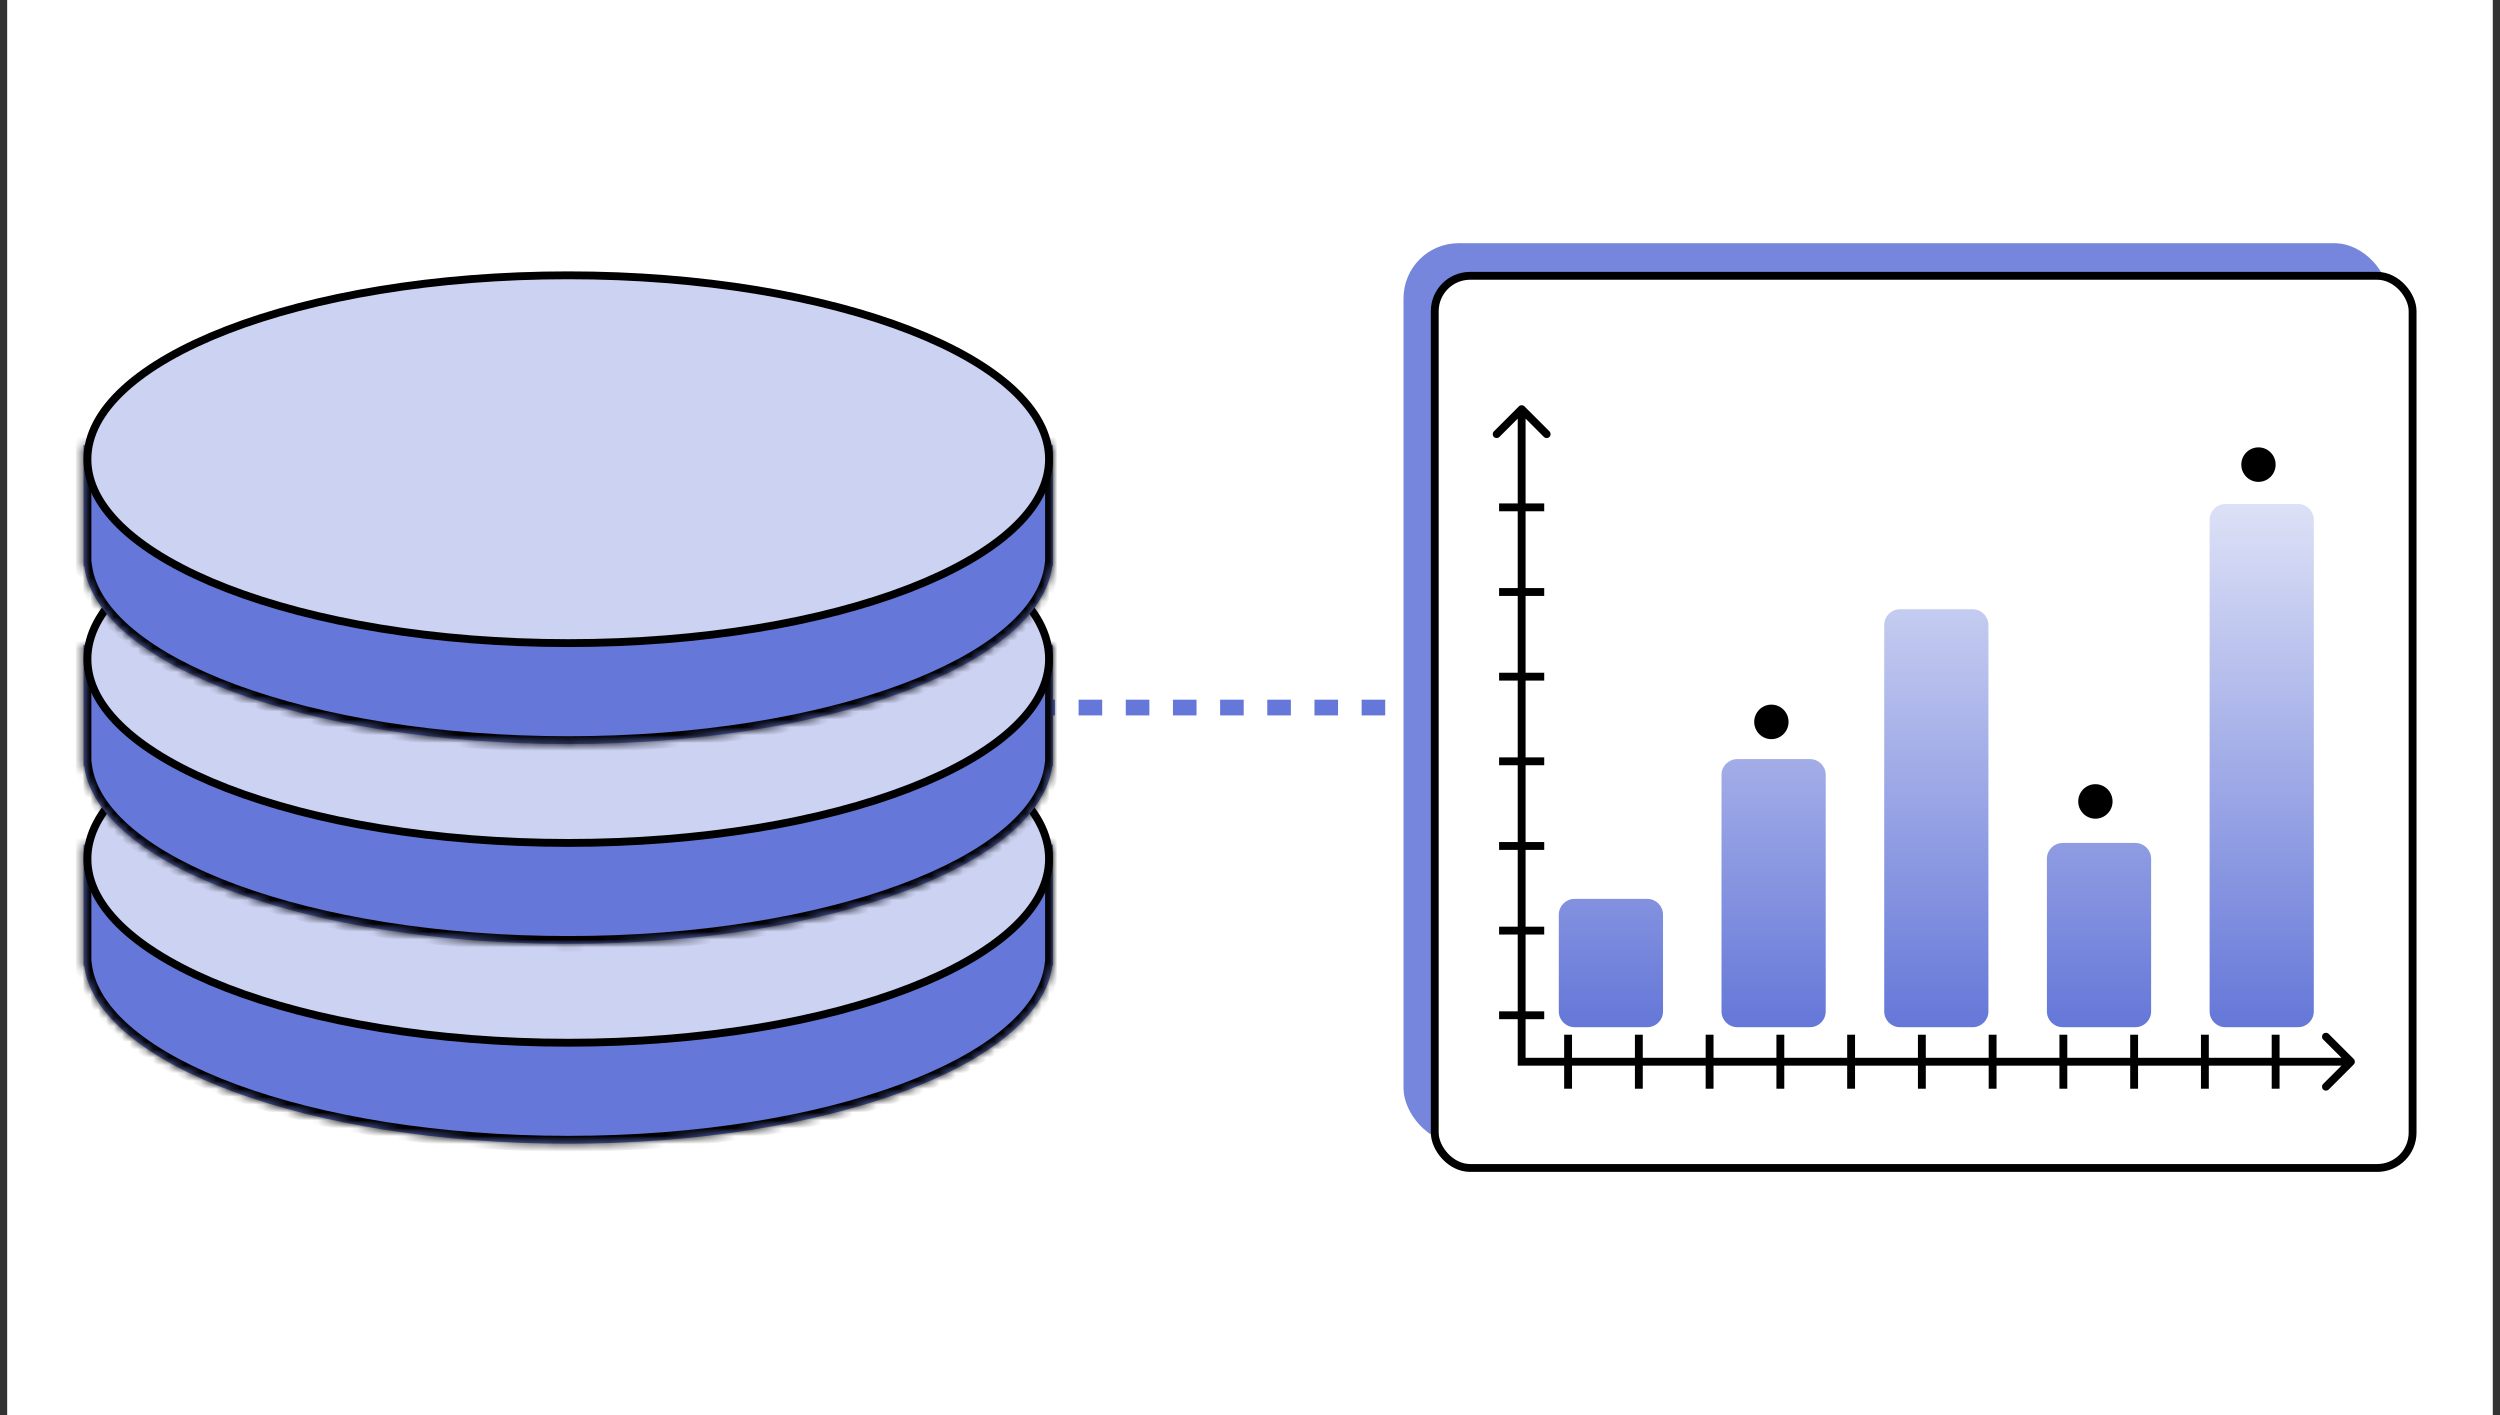
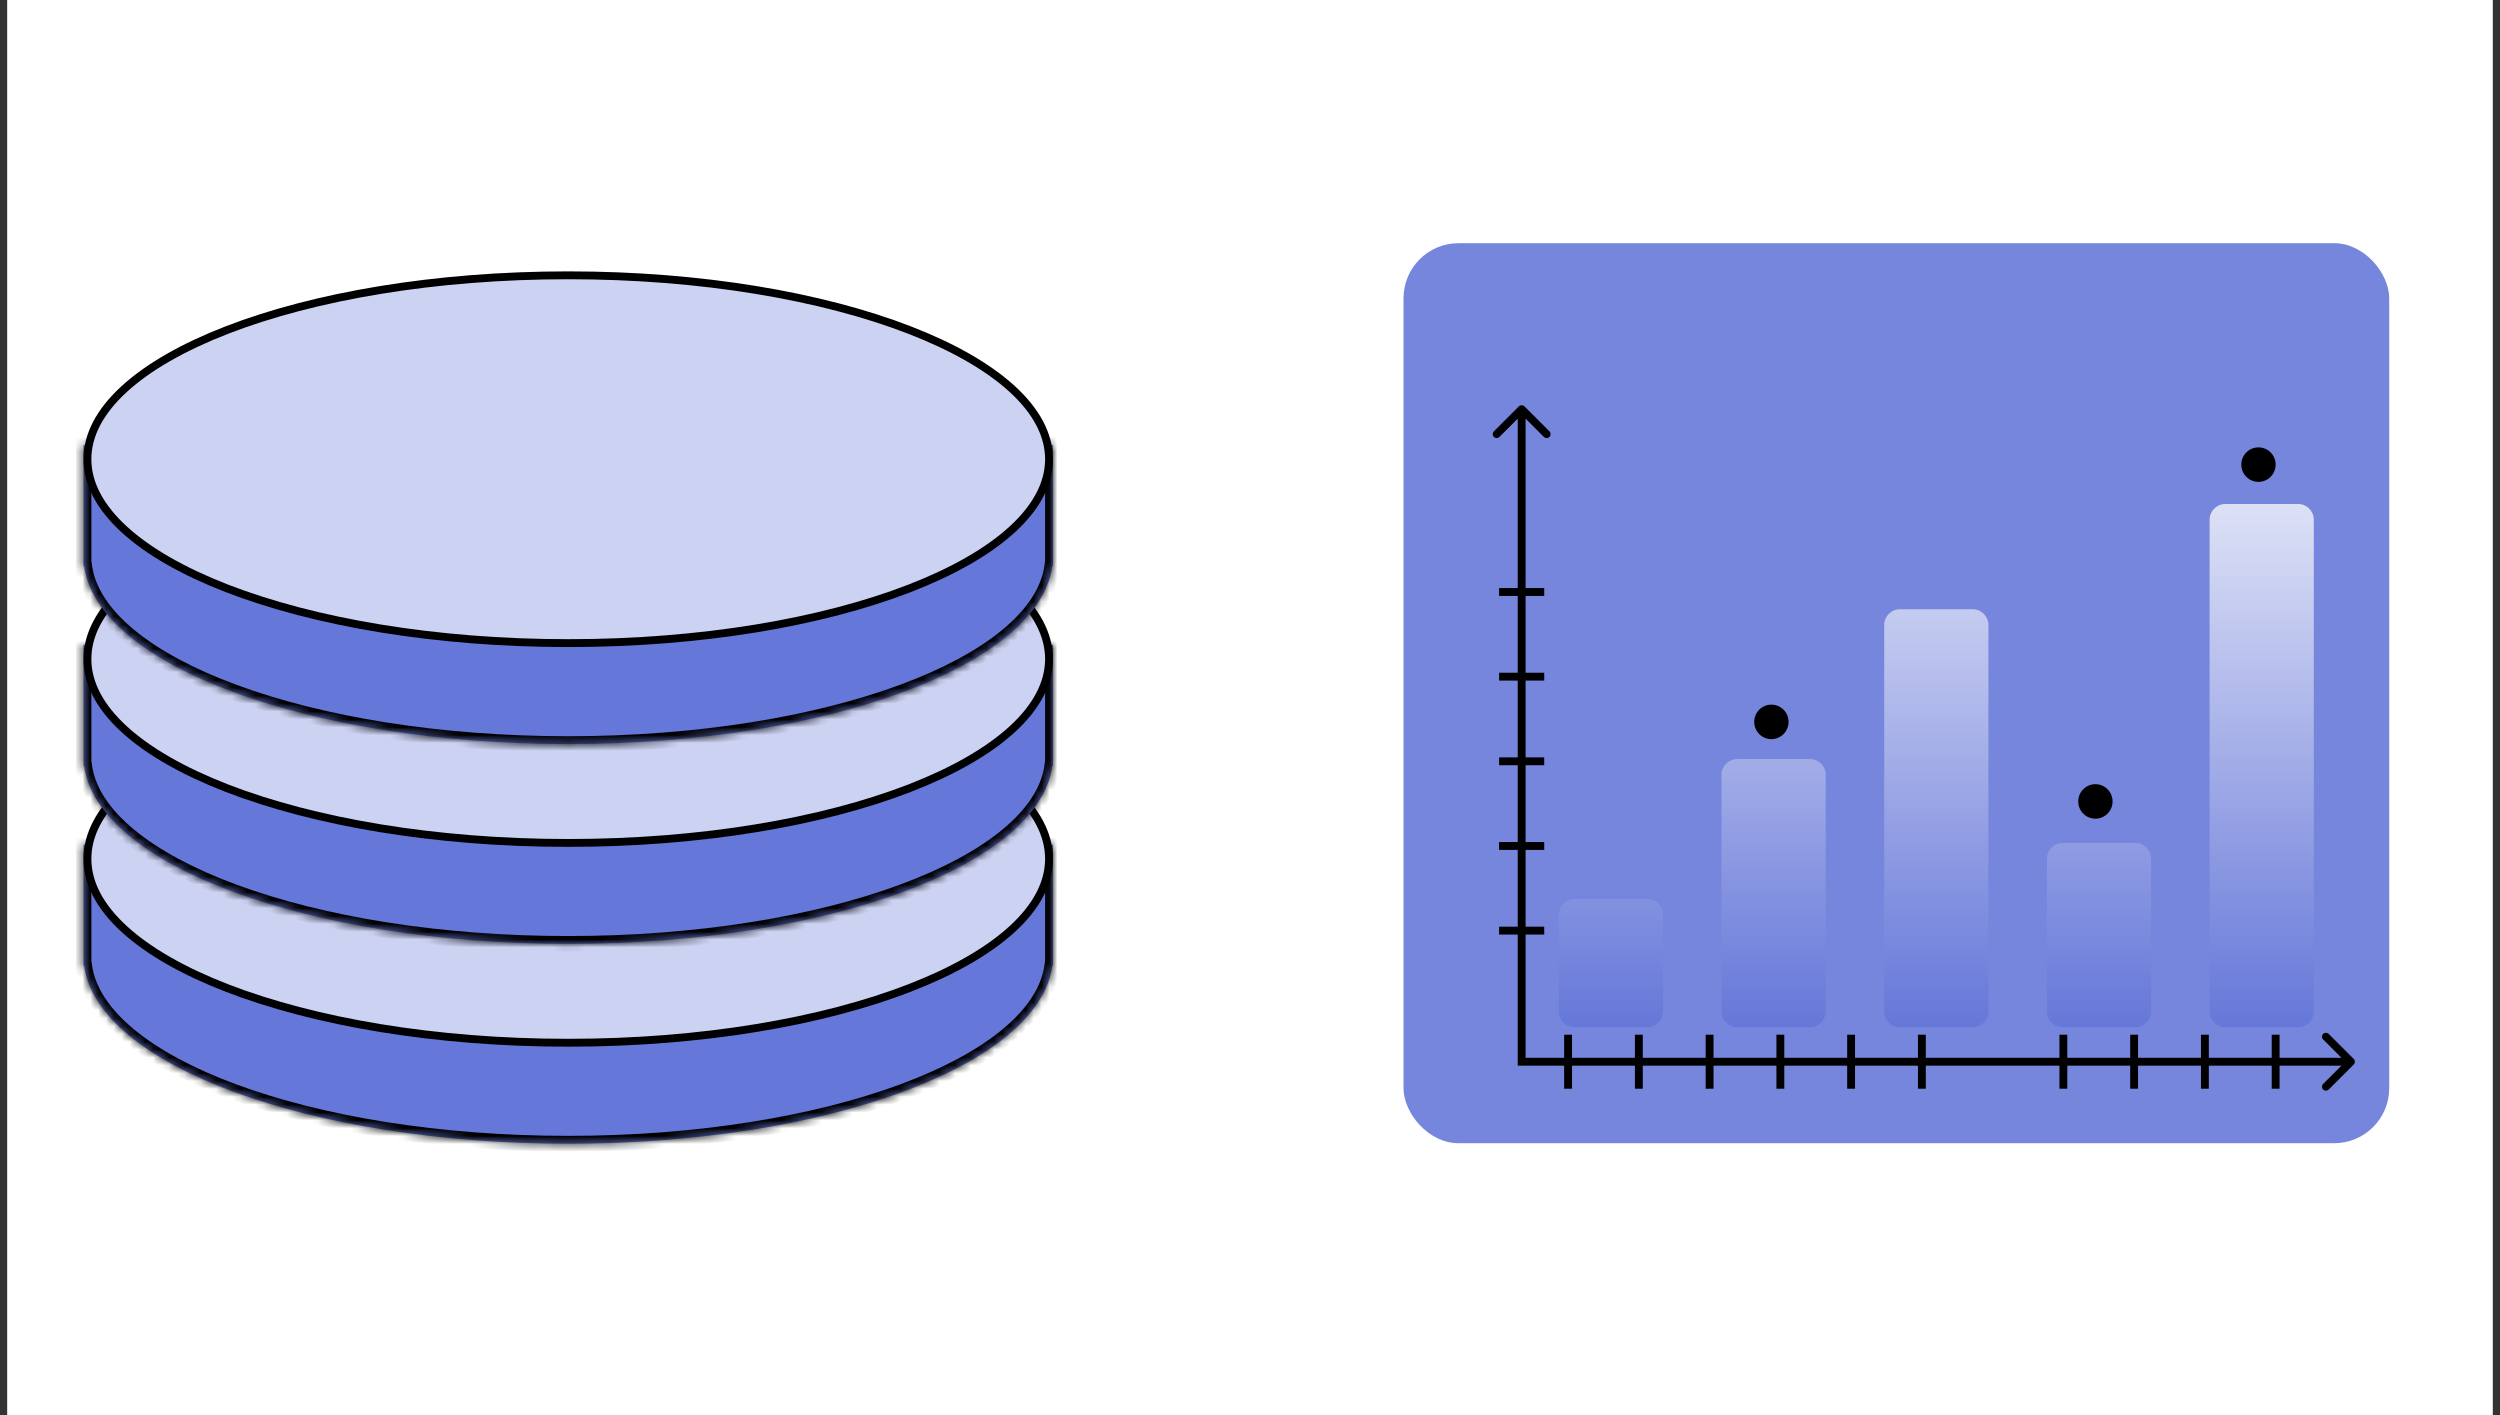
<svg xmlns="http://www.w3.org/2000/svg" width="318" height="180" viewBox="0 0 318 180" fill="none">
  <rect x="0" y="0" width="318" height="180" fill="#333333" stroke="none" />
  <rect width="316.17" height="180" transform="translate(0.914)" fill="white" />
-   <path d="M131.199 90H178.525" stroke="url(#paint0_linear_6702_86369)" stroke-width="2" stroke-dasharray="3 3" />
  <mask id="path-2-inside-1_6702_86369" fill="white">
    <path fill-rule="evenodd" clip-rule="evenodd" d="M133.937 121.588V122.855H133.852C132.152 135.462 105.235 145.481 72.279 145.481C39.323 145.481 12.406 135.462 10.706 122.855H10.621V121.588V107.441H22.588C33.813 101.531 51.89 97.696 72.279 97.696C92.668 97.696 110.745 101.531 121.97 107.441H133.937V121.588Z" />
  </mask>
  <path fill-rule="evenodd" clip-rule="evenodd" d="M133.937 121.588V122.855H133.852C132.152 135.462 105.235 145.481 72.279 145.481C39.323 145.481 12.406 135.462 10.706 122.855H10.621V121.588V107.441H22.588C33.813 101.531 51.89 97.696 72.279 97.696C92.668 97.696 110.745 101.531 121.97 107.441H133.937V121.588Z" fill="#6577D8" />
  <path d="M133.937 122.855V123.855H134.937V122.855H133.937ZM133.852 122.855V121.855H132.978L132.861 122.722L133.852 122.855ZM10.706 122.855L11.697 122.722L11.581 121.855H10.706V122.855ZM10.621 122.855H9.621V123.855H10.621V122.855ZM10.621 107.441V106.441H9.621V107.441H10.621ZM22.588 107.441V108.441H22.835L23.054 108.325L22.588 107.441ZM121.97 107.441L121.504 108.325L121.723 108.441H121.97V107.441ZM133.937 107.441H134.937V106.441H133.937V107.441ZM132.937 121.588V122.855H134.937V121.588H132.937ZM133.937 121.855H133.852V123.855H133.937V121.855ZM132.861 122.722C132.482 125.534 130.679 128.317 127.511 130.938C124.349 133.555 119.906 135.941 114.44 137.957C103.514 141.988 88.667 144.481 72.279 144.481V146.481C88.847 146.481 103.937 143.964 115.133 139.834C120.728 137.769 125.393 135.287 128.786 132.479C132.173 129.677 134.372 126.48 134.843 122.989L132.861 122.722ZM72.279 144.481C55.891 144.481 41.044 141.988 30.118 137.957C24.652 135.941 20.21 133.555 17.047 130.938C13.88 128.317 12.076 125.534 11.697 122.722L9.715 122.989C10.186 126.48 12.385 129.677 15.772 132.479C19.165 135.287 23.83 137.769 29.425 139.834C40.621 143.964 55.711 146.481 72.279 146.481V144.481ZM10.706 121.855H10.621V123.855H10.706V121.855ZM11.621 122.855V121.588H9.621V122.855H11.621ZM11.621 121.588V107.441H9.621V121.588H11.621ZM10.621 108.441H22.588V106.441H10.621V108.441ZM23.054 108.325C34.086 102.517 51.986 98.696 72.279 98.696V96.696C51.795 96.696 33.54 100.544 22.122 106.556L23.054 108.325ZM72.279 98.696C92.572 98.696 110.472 102.517 121.504 108.325L122.436 106.556C111.018 100.544 92.763 96.696 72.279 96.696V98.696ZM121.97 108.441H133.937V106.441H121.97V108.441ZM132.937 107.441V121.588H134.937V107.441H132.937Z" fill="black" mask="url(#path-2-inside-1_6702_86369)" />
  <path d="M133.437 109.245C133.437 112.356 131.812 115.375 128.754 118.176C125.695 120.978 121.242 123.525 115.697 125.673C104.61 129.969 89.26 132.637 72.279 132.637C55.298 132.637 39.948 129.969 28.861 125.673C23.316 123.525 18.863 120.978 15.804 118.176C12.746 115.375 11.121 112.356 11.121 109.245C11.121 106.134 12.746 103.115 15.804 100.314C18.863 97.512 23.316 94.966 28.861 92.817C39.948 88.521 55.298 85.853 72.279 85.853C89.26 85.853 104.61 88.521 115.697 92.817C121.242 94.966 125.695 97.512 128.754 100.314C131.812 103.115 133.437 106.134 133.437 109.245Z" fill="#CCD2F2" stroke="black" />
  <mask id="path-5-inside-2_6702_86369" fill="white">
    <path fill-rule="evenodd" clip-rule="evenodd" d="M133.937 96.172V97.439H133.852C132.152 110.045 105.235 120.064 72.279 120.064C39.323 120.064 12.406 110.045 10.706 97.439H10.621V96.172V82.024H22.589C33.813 76.115 51.891 72.28 72.279 72.28C92.668 72.28 110.745 76.115 121.969 82.024H133.937V96.172Z" />
  </mask>
  <path fill-rule="evenodd" clip-rule="evenodd" d="M133.937 96.172V97.439H133.852C132.152 110.045 105.235 120.064 72.279 120.064C39.323 120.064 12.406 110.045 10.706 97.439H10.621V96.172V82.024H22.589C33.813 76.115 51.891 72.28 72.279 72.28C92.668 72.28 110.745 76.115 121.969 82.024H133.937V96.172Z" fill="#6577D8" />
  <path d="M133.937 97.439V98.439H134.937V97.439H133.937ZM133.852 97.439V96.439H132.978L132.861 97.305L133.852 97.439ZM10.706 97.439L11.697 97.305L11.581 96.439H10.706V97.439ZM10.621 97.439H9.621V98.439H10.621V97.439ZM10.621 82.024V81.024H9.621V82.024H10.621ZM22.589 82.024V83.024H22.836L23.055 82.909L22.589 82.024ZM121.969 82.024L121.503 82.909L121.722 83.024H121.969V82.024ZM133.937 82.024H134.937V81.024H133.937V82.024ZM132.937 96.172V97.439H134.937V96.172H132.937ZM133.937 96.439H133.852V98.439H133.937V96.439ZM132.861 97.305C132.482 100.117 130.679 102.901 127.511 105.522C124.349 108.139 119.906 110.525 114.441 112.541C103.514 116.572 88.667 119.064 72.279 119.064V121.064C88.847 121.064 103.937 118.548 115.133 114.417C120.729 112.353 125.394 109.87 128.786 107.063C132.173 104.26 134.372 101.064 134.843 97.573L132.861 97.305ZM72.279 119.064C55.891 119.064 41.044 116.572 30.117 112.541C24.652 110.525 20.209 108.139 17.047 105.522C13.879 102.901 12.076 100.117 11.697 97.305L9.715 97.573C10.186 101.064 12.385 104.26 15.772 107.063C19.165 109.87 23.829 112.353 29.425 114.417C40.621 118.548 55.711 121.064 72.279 121.064V119.064ZM10.706 96.439H10.621V98.439H10.706V96.439ZM11.621 97.439V96.172H9.621V97.439H11.621ZM11.621 96.172V82.024H9.621V96.172H11.621ZM10.621 83.024H22.589V81.024H10.621V83.024ZM23.055 82.909C34.087 77.101 51.986 73.28 72.279 73.28V71.28C51.795 71.28 33.541 75.128 22.123 81.139L23.055 82.909ZM72.279 73.28C92.572 73.28 110.472 77.101 121.503 82.909L122.435 81.139C111.018 75.128 92.763 71.28 72.279 71.28V73.28ZM121.969 83.024H133.937V81.024H121.969V83.024ZM132.937 82.024V96.172H134.937V82.024H132.937Z" fill="black" mask="url(#path-5-inside-2_6702_86369)" />
  <path d="M133.437 83.829C133.437 86.94 131.812 89.959 128.754 92.76C125.695 95.562 121.242 98.109 115.697 100.257C104.61 104.553 89.26 107.221 72.279 107.221C55.298 107.221 39.948 104.553 28.861 100.257C23.316 98.109 18.863 95.562 15.804 92.76C12.746 89.959 11.121 86.94 11.121 83.829C11.121 80.718 12.746 77.699 15.804 74.898C18.863 72.096 23.316 69.55 28.861 67.401C39.948 63.105 55.298 60.437 72.279 60.437C89.26 60.437 104.61 63.105 115.697 67.401C121.242 69.55 125.695 72.096 128.754 74.898C131.812 77.699 133.437 80.718 133.437 83.829Z" fill="#CCD2F2" stroke="black" />
  <mask id="path-8-inside-3_6702_86369" fill="white">
    <path fill-rule="evenodd" clip-rule="evenodd" d="M133.937 70.755V72.022H133.852C132.152 84.628 105.235 94.647 72.279 94.647C39.323 94.647 12.406 84.628 10.706 72.022H10.621V70.755V56.607H22.589C33.813 50.697 51.891 46.862 72.279 46.862C92.668 46.862 110.745 50.697 121.969 56.607H133.937V70.755Z" />
  </mask>
  <path fill-rule="evenodd" clip-rule="evenodd" d="M133.937 70.755V72.022H133.852C132.152 84.628 105.235 94.647 72.279 94.647C39.323 94.647 12.406 84.628 10.706 72.022H10.621V70.755V56.607H22.589C33.813 50.697 51.891 46.862 72.279 46.862C92.668 46.862 110.745 50.697 121.969 56.607H133.937V70.755Z" fill="#6577D8" />
  <path d="M133.937 72.022V73.022H134.937V72.022H133.937ZM133.852 72.022V71.022H132.978L132.861 71.888L133.852 72.022ZM10.706 72.022L11.697 71.888L11.581 71.022H10.706V72.022ZM10.621 72.022H9.621V73.022H10.621V72.022ZM10.621 56.607V55.607H9.621V56.607H10.621ZM22.589 56.607V57.607H22.836L23.055 57.492L22.589 56.607ZM121.969 56.607L121.504 57.492L121.722 57.607H121.969V56.607ZM133.937 56.607H134.937V55.607H133.937V56.607ZM132.937 70.755V72.022H134.937V70.755H132.937ZM133.937 71.022H133.852V73.022H133.937V71.022ZM132.861 71.888C132.482 74.7 130.679 77.483 127.511 80.105C124.349 82.722 119.906 85.107 114.441 87.124C103.514 91.154 88.667 93.647 72.279 93.647V95.647C88.847 95.647 103.937 93.13 115.133 89C120.729 86.936 125.394 84.453 128.786 81.646C132.173 78.843 134.372 75.646 134.843 72.155L132.861 71.888ZM72.279 93.647C55.891 93.647 41.044 91.154 30.118 87.124C24.652 85.107 20.209 82.722 17.047 80.105C13.879 77.483 12.076 74.7 11.697 71.888L9.715 72.155C10.186 75.646 12.385 78.843 15.772 81.646C19.165 84.453 23.83 86.936 29.425 89C40.621 93.13 55.711 95.647 72.279 95.647V93.647ZM10.706 71.022H10.621V73.022H10.706V71.022ZM11.621 72.022V70.755H9.621V72.022H11.621ZM11.621 70.755V56.607H9.621V70.755H11.621ZM10.621 57.607H22.589V55.607H10.621V57.607ZM23.055 57.492C34.086 51.684 51.986 47.862 72.279 47.862V45.862C51.795 45.862 33.54 49.711 22.123 55.722L23.055 57.492ZM72.279 47.862C92.572 47.862 110.472 51.684 121.504 57.492L122.435 55.722C111.018 49.711 92.763 45.862 72.279 45.862V47.862ZM121.969 57.607H133.937V55.607H121.969V57.607ZM132.937 56.607V70.755H134.937V56.607H132.937Z" fill="black" mask="url(#path-8-inside-3_6702_86369)" />
  <path d="M133.437 58.412C133.437 61.523 131.812 64.541 128.754 67.343C125.695 70.145 121.242 72.691 115.697 74.84C104.61 79.136 89.26 81.804 72.279 81.804C55.298 81.804 39.948 79.136 28.861 74.84C23.316 72.691 18.863 70.145 15.804 67.343C12.746 64.541 11.121 61.523 11.121 58.412C11.121 55.301 12.746 52.282 15.804 49.48C18.863 46.678 23.316 44.132 28.861 41.983C39.948 37.687 55.298 35.019 72.279 35.019C89.26 35.019 104.61 37.687 115.697 41.983C121.242 44.132 125.695 46.678 128.754 49.48C131.812 52.282 133.437 55.301 133.437 58.412Z" fill="#CCD2F2" stroke="black" />
  <rect x="178.527" y="30.936" width="125.382" height="114.481" rx="7" fill="#7686DC" />
-   <rect x="182.5" y="35.084" width="124.382" height="113.481" rx="4.5" fill="white" stroke="black" />
  <path fill-rule="evenodd" clip-rule="evenodd" d="M283.062 64.11C281.957 64.11 281.062 65.006 281.062 66.11V128.657C281.062 129.762 281.957 130.657 283.062 130.657H292.317C293.422 130.657 294.317 129.762 294.317 128.657V66.11C294.317 65.006 293.422 64.11 292.317 64.11H283.062ZM241.671 77.497C240.567 77.497 239.671 78.392 239.671 79.497V128.658C239.671 129.762 240.567 130.658 241.671 130.658H250.927C252.031 130.658 252.927 129.762 252.927 128.658V79.497C252.927 78.392 252.031 77.497 250.927 77.497H241.671ZM218.976 98.557C218.976 97.452 219.872 96.557 220.976 96.557H230.232C231.336 96.557 232.232 97.452 232.232 98.557V128.658C232.232 129.762 231.336 130.658 230.232 130.658H220.976C219.872 130.658 218.976 129.762 218.976 128.658V98.557ZM198.281 116.339C198.281 115.235 199.177 114.339 200.281 114.339H209.537C210.641 114.339 211.537 115.235 211.537 116.339V128.658C211.537 129.762 210.641 130.658 209.537 130.658H200.281C199.177 130.658 198.281 129.762 198.281 128.658V116.339ZM260.367 109.225C260.367 108.12 261.262 107.225 262.367 107.225H271.622C272.727 107.225 273.622 108.12 273.622 109.225V128.657C273.622 129.762 272.727 130.657 271.622 130.657H262.367C261.262 130.657 260.367 129.762 260.367 128.657V109.225Z" fill="url(#paint1_linear_6702_86369)" />
  <path d="M193.908 51.688C193.713 51.493 193.396 51.493 193.201 51.688L190.019 54.87C189.824 55.066 189.824 55.382 190.019 55.578C190.214 55.773 190.531 55.773 190.726 55.578L193.555 52.749L196.383 55.578C196.578 55.773 196.895 55.773 197.09 55.578C197.285 55.382 197.285 55.066 197.09 54.87L193.908 51.688ZM193.555 135.05H193.055V135.55H193.555V135.05ZM299.394 135.403C299.589 135.208 299.589 134.891 299.394 134.696L296.212 131.514C296.016 131.319 295.7 131.319 295.505 131.514C295.309 131.709 295.309 132.026 295.505 132.221L298.333 135.05L295.505 137.878C295.309 138.073 295.309 138.39 295.505 138.585C295.7 138.78 296.016 138.78 296.212 138.585L299.394 135.403ZM193.055 52.042V135.05H194.055V52.042H193.055ZM193.555 135.55H299.04V134.55H193.555V135.55Z" fill="black" />
  <path d="M289.461 131.615L289.461 138.484" stroke="black" />
  <path d="M280.461 131.615L280.461 138.484" stroke="black" />
  <path d="M271.461 131.615L271.461 138.484" stroke="black" />
  <path d="M262.461 131.615L262.461 138.484" stroke="black" />
-   <path d="M253.461 131.615L253.461 138.484" stroke="black" />
  <path d="M244.461 131.615L244.461 138.484" stroke="black" />
  <path d="M235.461 131.615L235.461 138.484" stroke="black" />
  <path d="M226.461 131.615L226.461 138.484" stroke="black" />
  <path d="M217.461 131.615L217.461 138.484" stroke="black" />
  <path d="M208.461 131.615L208.461 138.484" stroke="black" />
  <path d="M199.461 131.615L199.461 138.484" stroke="black" />
-   <path d="M190.684 64.535H196.425" stroke="black" />
  <path d="M190.684 75.303H196.425" stroke="black" />
  <path d="M190.684 86.071H196.425" stroke="black" />
  <path d="M190.684 96.839H196.425" stroke="black" />
  <path d="M190.684 107.607H196.425" stroke="black" />
  <path d="M190.684 118.374H196.425" stroke="black" />
-   <path d="M190.684 129.142H196.425" stroke="black" />
  <ellipse cx="225.32" cy="91.824" rx="2.184" ry="2.195" fill="black" />
  <ellipse cx="266.535" cy="101.943" rx="2.184" ry="2.195" fill="black" />
  <ellipse cx="287.277" cy="59.1" rx="2.184" ry="2.195" fill="black" />
  <defs>
    <linearGradient id="paint0_linear_6702_86369" x1="131.199" y1="90.5" x2="178.525" y2="90.5" gradientUnits="userSpaceOnUse">
      <stop stop-color="#6577D8" />
      <stop offset="1" stop-color="#6577D8" />
    </linearGradient>
    <linearGradient id="paint1_linear_6702_86369" x1="246.299" y1="64.11" x2="246.299" y2="130.658" gradientUnits="userSpaceOnUse">
      <stop stop-color="#DDE1F6" />
      <stop offset="1" stop-color="#6577D8" />
    </linearGradient>
  </defs>
</svg>